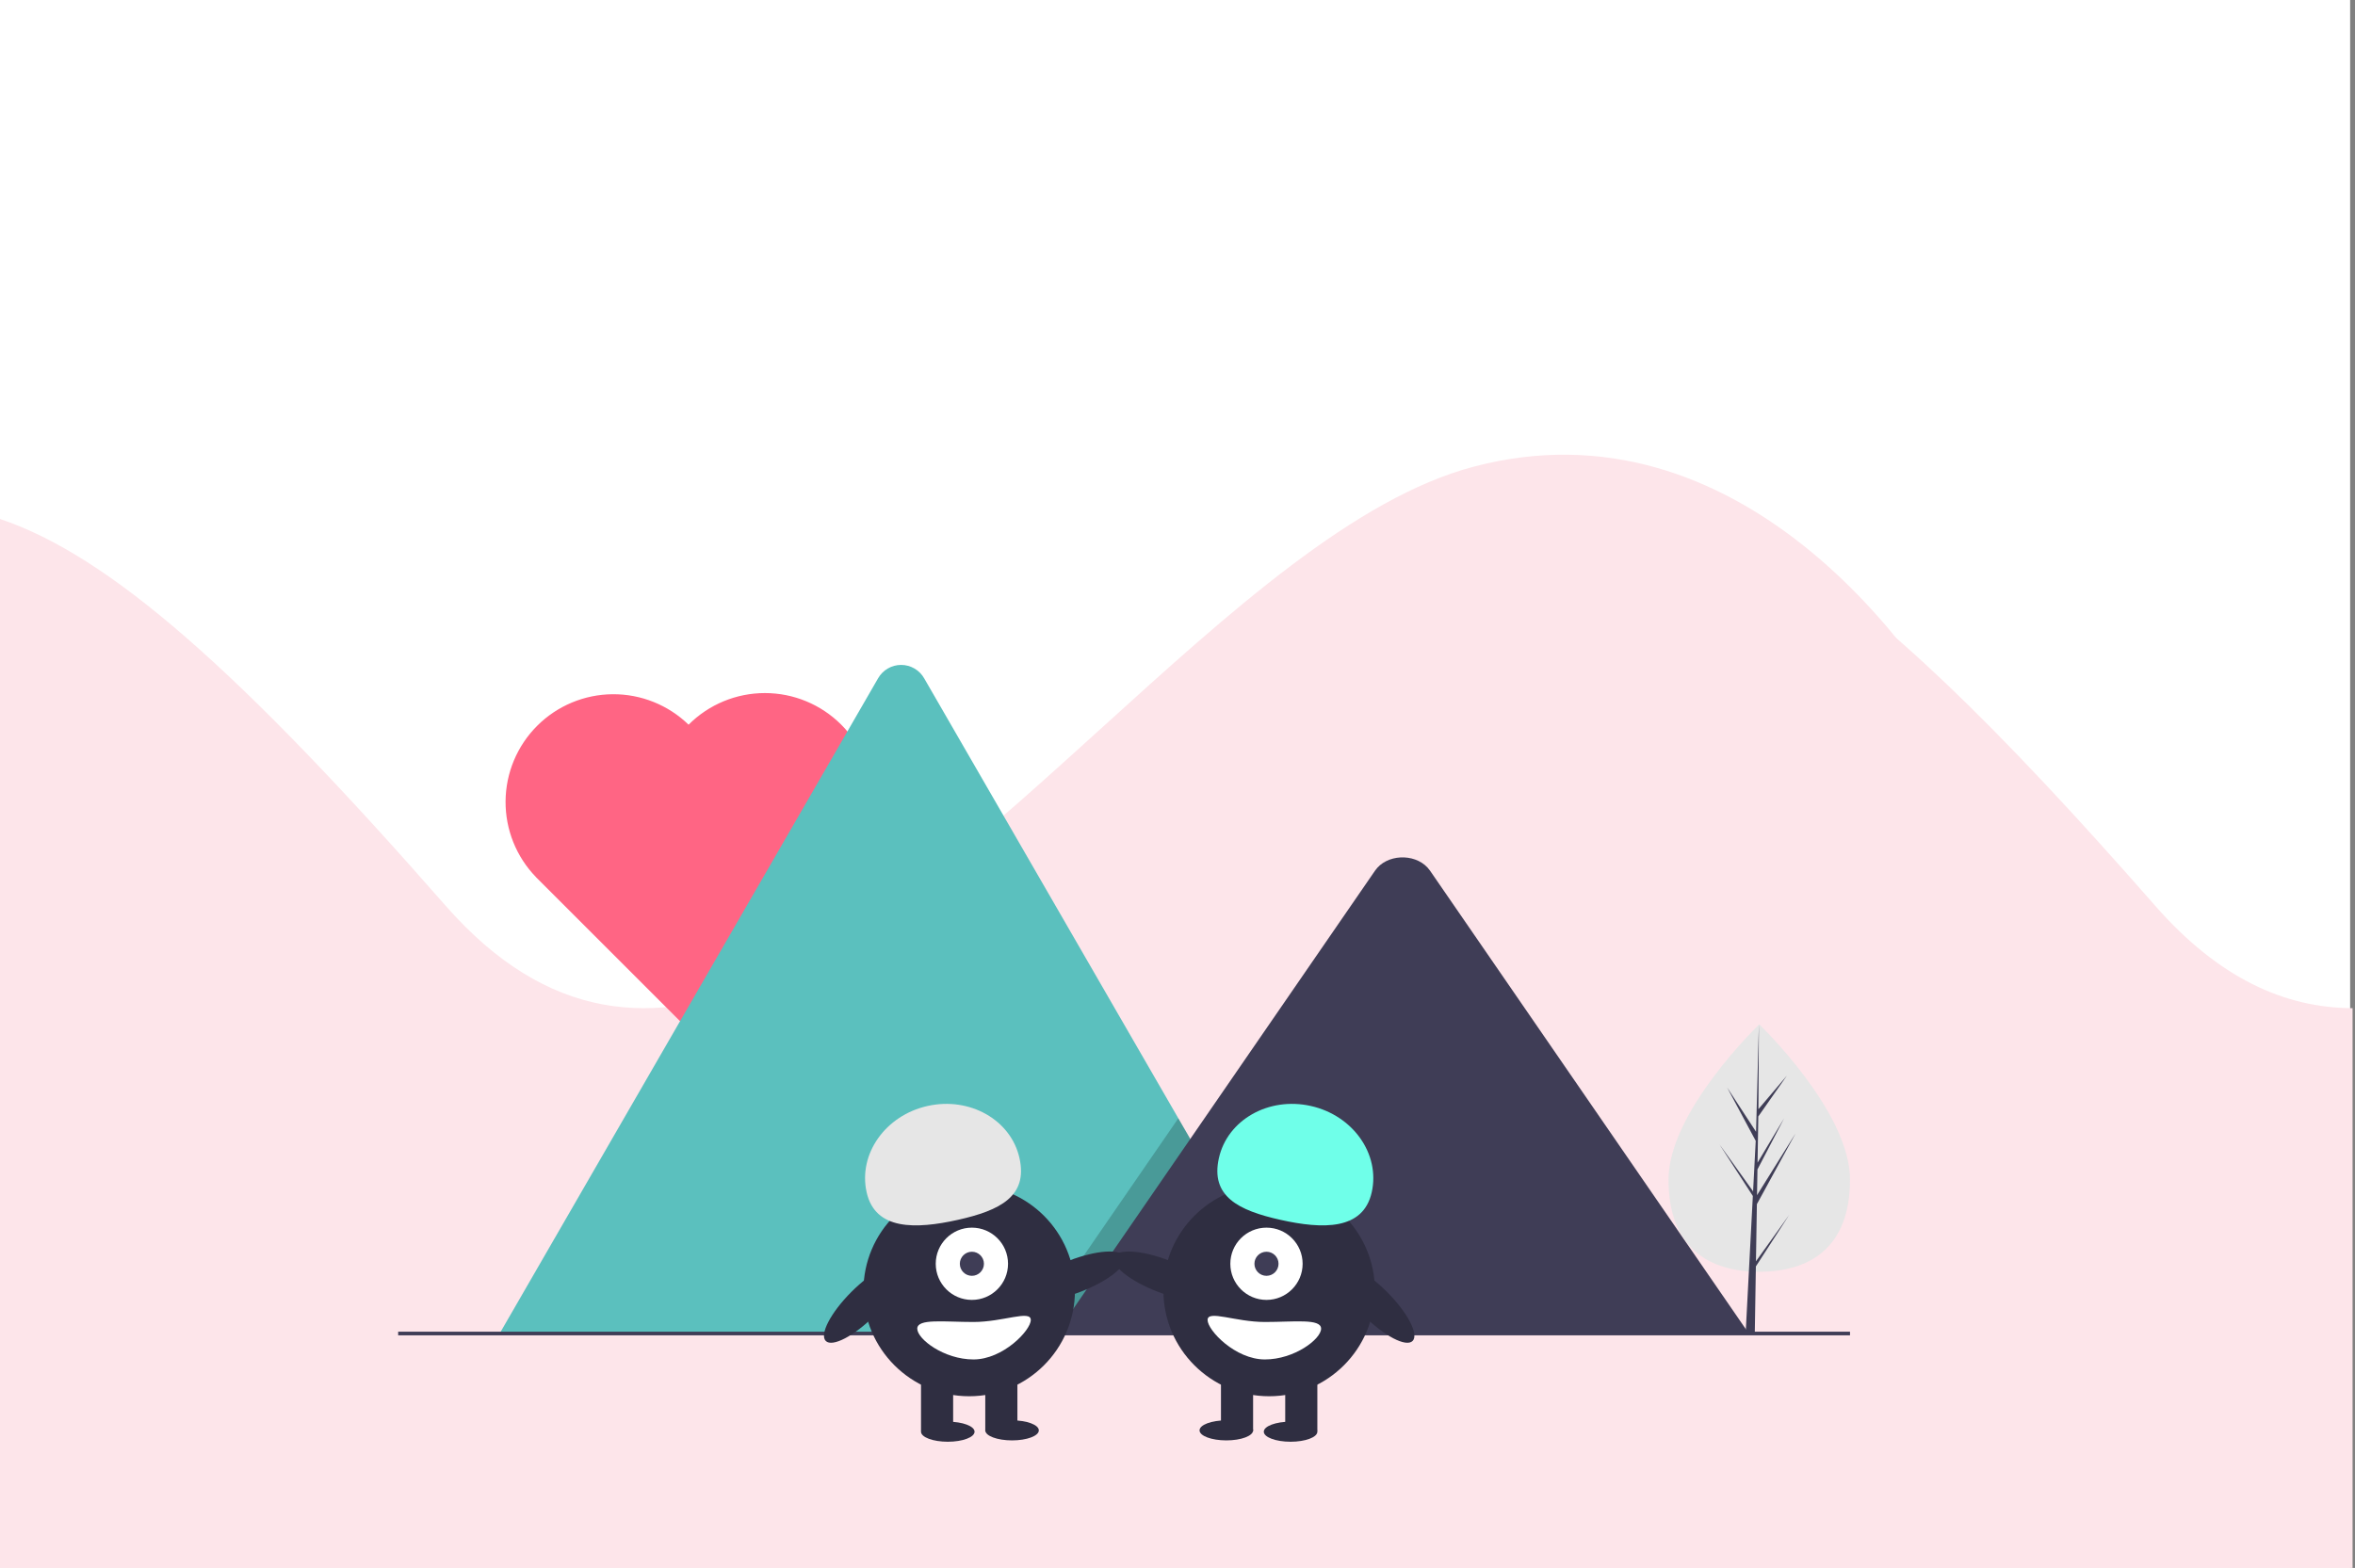
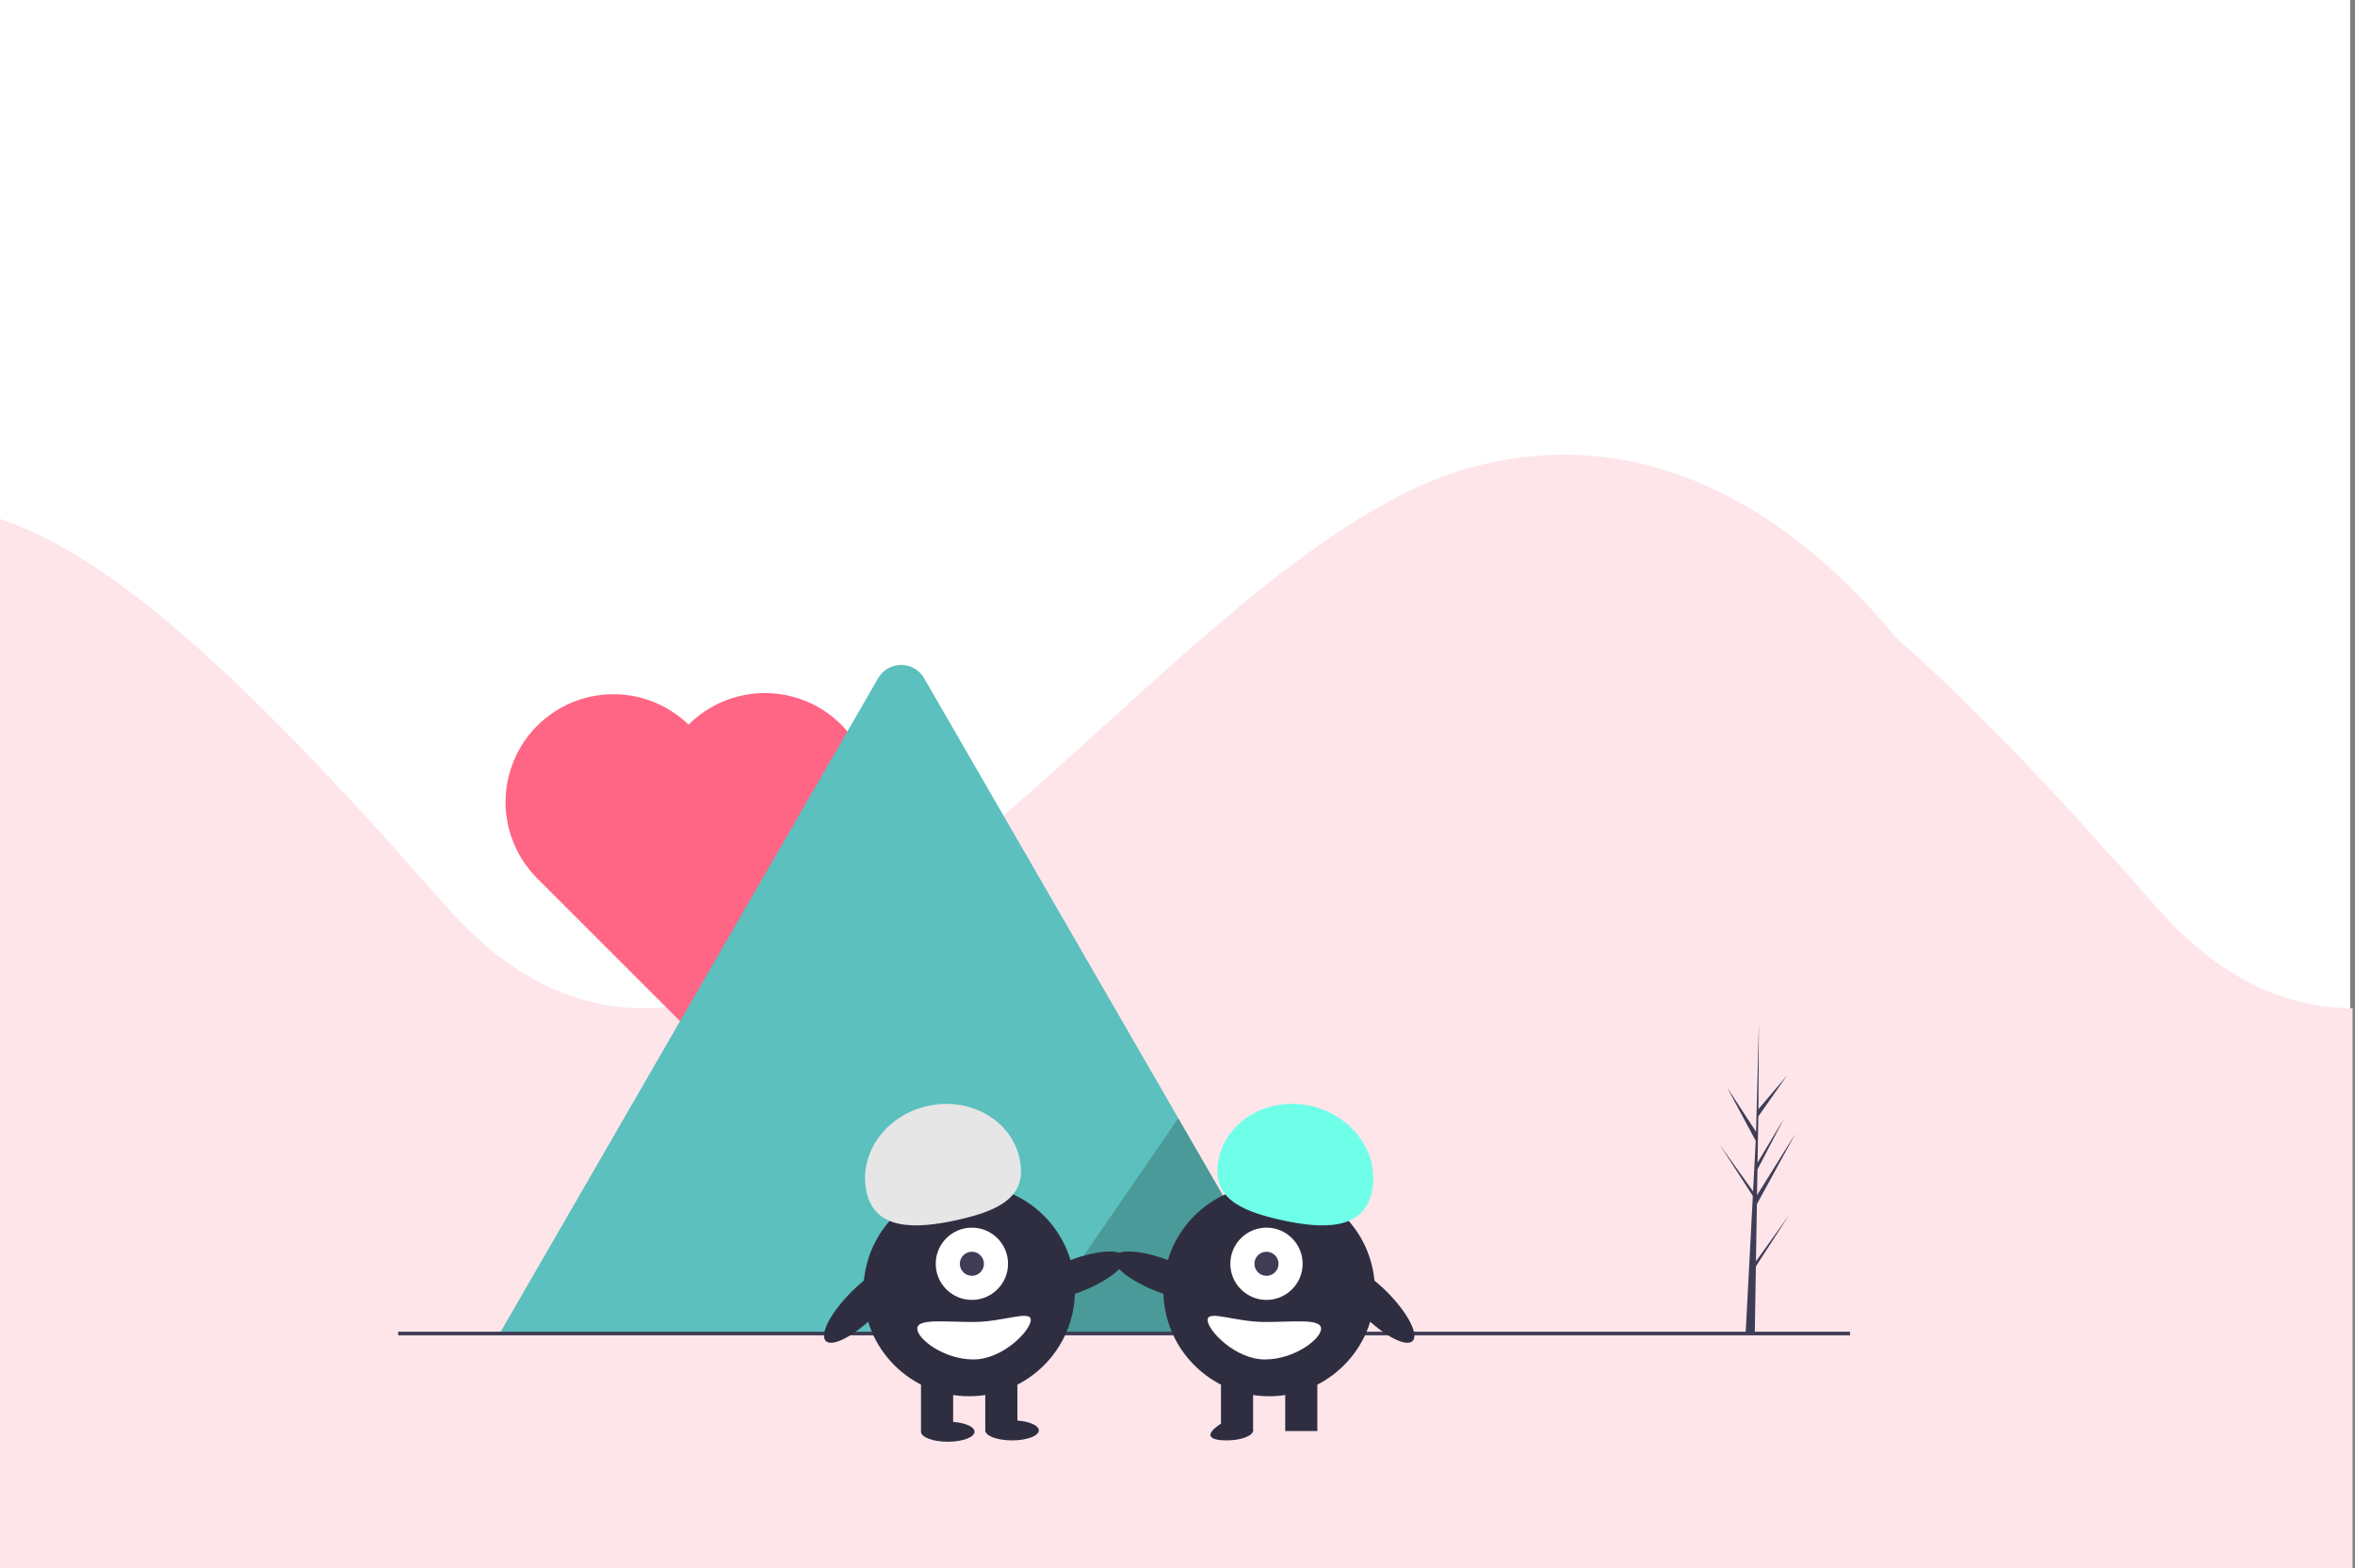
<svg xmlns="http://www.w3.org/2000/svg" width="485" height="323" viewBox="0 0 485 323" fill="none">
  <rect x="0" y="0" width="485" height="323" fill="#808080" stroke="none" />
  <rect width="484" height="323" fill="white" />
  <path fill-rule="evenodd" clip-rule="evenodd" d="M0 323L408.595 323V159.912C396.028 132.731 357.419 81.92 303.515 96.13C279.128 102.559 253.27 126.016 227.081 149.773C180.914 191.653 133.72 234.464 91.752 186.555C49.25 138.037 22.489 114.465 0 106.908V323Z" fill="#FDE5EA" />
  <path fill-rule="evenodd" clip-rule="evenodd" d="M484.5 207.688C470.557 207.637 456.934 201.524 443.822 186.555C378.047 111.47 349.972 96.13 317.084 107.433C290.774 116.476 279.919 131.654 277.78 138.113V323H484.5V207.688Z" fill="#FDE5EA" />
  <g clip-path="url(#clip0)">
    <path d="M173.244 149.28C169.076 145.113 163.424 142.772 157.53 142.772C151.636 142.772 145.983 145.113 141.816 149.28L141.81 149.286C137.623 145.223 132.005 142.969 126.17 143.012C120.335 143.056 114.751 145.392 110.625 149.518C106.499 153.643 104.162 159.226 104.119 165.06C104.075 170.894 106.329 176.51 110.394 180.696L110.388 180.702L141.816 212.125L173.244 180.702C175.307 178.639 176.944 176.19 178.061 173.494C179.178 170.798 179.753 167.909 179.753 164.991C179.753 162.073 179.178 159.184 178.061 156.488C176.944 153.793 175.307 151.343 173.244 149.28Z" fill="#FF6584" />
    <path d="M268.346 274.842H103.465C103.259 274.845 103.053 274.829 102.849 274.793L180.83 139.744C181.306 138.903 181.997 138.203 182.832 137.716C183.667 137.229 184.616 136.973 185.582 136.973C186.549 136.973 187.498 137.229 188.333 137.716C189.168 138.203 189.859 138.903 190.334 139.744L242.669 230.373L245.177 234.709L268.346 274.842Z" fill="#5BC0BE" />
    <path opacity="0.2" d="M268.346 274.842H212.052L239.687 234.709L241.675 231.818L242.67 230.373L245.177 234.709L268.346 274.842Z" fill="black" />
-     <path d="M360.151 274.69H217.542L245.177 234.557L247.166 231.666L283.176 179.365C285.537 175.937 291.217 175.724 293.992 178.718C294.179 178.923 294.352 179.138 294.511 179.365L360.151 274.69Z" fill="#3F3D56" />
    <path d="M381 274.331H82V275.085H381V274.331Z" fill="#3F3D56" />
    <path d="M222.653 266.062C228.261 263.889 232.254 260.701 231.572 258.941C230.89 257.181 225.791 257.515 220.183 259.687C214.575 261.859 210.581 265.047 211.263 266.807C211.945 268.568 217.045 268.234 222.653 266.062Z" fill="#2F2E41" />
    <path d="M199.603 287.628C211.632 287.628 221.383 277.879 221.383 265.852C221.383 253.826 211.632 244.076 199.603 244.076C187.574 244.076 177.823 253.826 177.823 265.852C177.823 277.879 187.574 287.628 199.603 287.628Z" fill="#2F2E41" />
    <path d="M196.295 282.942H189.678V294.795H196.295V282.942Z" fill="#2F2E41" />
    <path d="M209.528 282.942H202.912V294.795H209.528V282.942Z" fill="#2F2E41" />
    <path d="M195.192 297C198.237 297 200.706 296.074 200.706 294.933C200.706 293.791 198.237 292.865 195.192 292.865C192.147 292.865 189.678 293.791 189.678 294.933C189.678 296.074 192.147 297 195.192 297Z" fill="#2F2E41" />
    <path d="M208.426 296.724C211.471 296.724 213.939 295.799 213.939 294.657C213.939 293.515 211.471 292.59 208.426 292.59C205.38 292.59 202.912 293.515 202.912 294.657C202.912 295.799 205.38 296.724 208.426 296.724Z" fill="#2F2E41" />
    <path d="M200.155 267.782C204.266 267.782 207.598 264.45 207.598 260.339C207.598 256.229 204.266 252.897 200.155 252.897C196.044 252.897 192.711 256.229 192.711 260.339C192.711 264.45 196.044 267.782 200.155 267.782Z" fill="white" />
    <path d="M200.155 262.82C201.525 262.82 202.636 261.71 202.636 260.339C202.636 258.969 201.525 257.859 200.155 257.859C198.784 257.859 197.673 258.969 197.673 260.339C197.673 261.71 198.784 262.82 200.155 262.82Z" fill="#3F3D56" />
    <path d="M178.476 245.601C176.718 237.727 182.339 229.77 191.032 227.829C199.726 225.889 208.199 230.699 209.957 238.573C211.716 246.448 205.955 249.352 197.261 251.293C188.568 253.234 180.235 253.476 178.476 245.601Z" fill="#E6E6E6" />
    <path d="M180.183 270.958C184.436 266.706 186.801 262.177 185.466 260.842C184.131 259.507 179.601 261.872 175.348 266.124C171.096 270.376 168.73 274.905 170.065 276.24C171.4 277.575 175.93 275.21 180.183 270.958Z" fill="#2F2E41" />
    <path d="M188.905 273.708C188.905 275.839 194.394 280.048 200.484 280.048C206.575 280.048 212.285 274.048 212.285 271.916C212.285 269.785 206.575 272.33 200.484 272.33C194.394 272.33 188.905 271.577 188.905 273.708Z" fill="white" />
    <path d="M249.716 266.808C250.398 265.047 246.405 261.859 240.797 259.687C235.189 257.515 230.089 257.181 229.407 258.941C228.725 260.702 232.719 263.889 238.327 266.062C243.935 268.234 249.034 268.568 249.716 266.808Z" fill="#2F2E41" />
    <path d="M261.376 287.628C273.405 287.628 283.156 277.879 283.156 265.852C283.156 253.826 273.405 244.076 261.376 244.076C249.348 244.076 239.597 253.826 239.597 265.852C239.597 277.879 249.348 287.628 261.376 287.628Z" fill="#2F2E41" />
    <path d="M264.685 294.795H271.301V282.942H264.685V294.795Z" fill="#2F2E41" />
    <path d="M251.452 294.795H258.068V282.942H251.452V294.795Z" fill="#2F2E41" />
-     <path d="M265.788 297C268.833 297 271.302 296.074 271.302 294.933C271.302 293.791 268.833 292.865 265.788 292.865C262.743 292.865 260.274 293.791 260.274 294.933C260.274 296.074 262.743 297 265.788 297Z" fill="#2F2E41" />
-     <path d="M252.554 296.724C255.6 296.724 258.068 295.799 258.068 294.657C258.068 293.515 255.6 292.59 252.554 292.59C249.509 292.59 247.041 293.515 247.041 294.657C247.041 295.799 249.509 296.724 252.554 296.724Z" fill="#2F2E41" />
+     <path d="M252.554 296.724C255.6 296.724 258.068 295.799 258.068 294.657C258.068 293.515 255.6 292.59 252.554 292.59C247.041 295.799 249.509 296.724 252.554 296.724Z" fill="#2F2E41" />
    <path d="M260.825 267.782C264.936 267.782 268.269 264.45 268.269 260.339C268.269 256.229 264.936 252.897 260.825 252.897C256.714 252.897 253.381 256.229 253.381 260.339C253.381 264.45 256.714 267.782 260.825 267.782Z" fill="white" />
    <path d="M260.825 262.82C262.195 262.82 263.306 261.71 263.306 260.339C263.306 258.969 262.195 257.859 260.825 257.859C259.455 257.859 258.344 258.969 258.344 260.339C258.344 261.71 259.455 262.82 260.825 262.82Z" fill="#3F3D56" />
    <path d="M282.504 245.601C284.262 237.727 278.641 229.77 269.947 227.829C261.254 225.889 252.781 230.699 251.023 238.573C249.264 246.448 255.025 249.352 263.719 251.293C272.412 253.234 280.745 253.476 282.504 245.601Z" fill="#6FFFE9" />
    <path d="M290.915 276.24C292.25 274.905 289.885 270.376 285.632 266.124C281.379 261.872 276.849 259.507 275.514 260.842C274.179 262.177 276.544 266.706 280.797 270.958C285.05 275.21 289.58 277.575 290.915 276.24Z" fill="#2F2E41" />
    <path d="M272.074 273.708C272.074 275.839 266.586 280.048 260.495 280.048C254.405 280.048 248.694 274.048 248.694 271.916C248.694 269.785 254.405 272.33 260.495 272.33C266.586 272.33 272.074 271.577 272.074 273.708Z" fill="white" />
-     <path d="M381 242.999C381 257.071 372.633 261.984 362.311 261.984C351.989 261.984 343.622 257.071 343.622 242.999C343.622 228.926 362.311 211.024 362.311 211.024C362.311 211.024 381 228.926 381 242.999Z" fill="#E6E6E6" />
    <path d="M361.63 259.832L361.822 248.054L369.787 233.484L361.852 246.207L361.938 240.911L367.428 230.37L361.96 239.51L362.115 229.986L367.994 221.593L362.14 228.488L362.236 211.024L361.629 234.143L361.679 233.19L355.702 224.043L361.583 235.02L361.026 245.657L361.009 245.375L354.119 235.749L360.988 246.373L360.919 247.703L360.906 247.723L360.912 247.832L359.499 274.819H361.387L361.613 260.879L368.466 250.282L361.63 259.832Z" fill="#3F3D56" />
  </g>
  <defs>
    <clipPath id="clip0">
      <rect width="299" height="160" fill="white" transform="translate(82 137)" />
    </clipPath>
  </defs>
</svg>